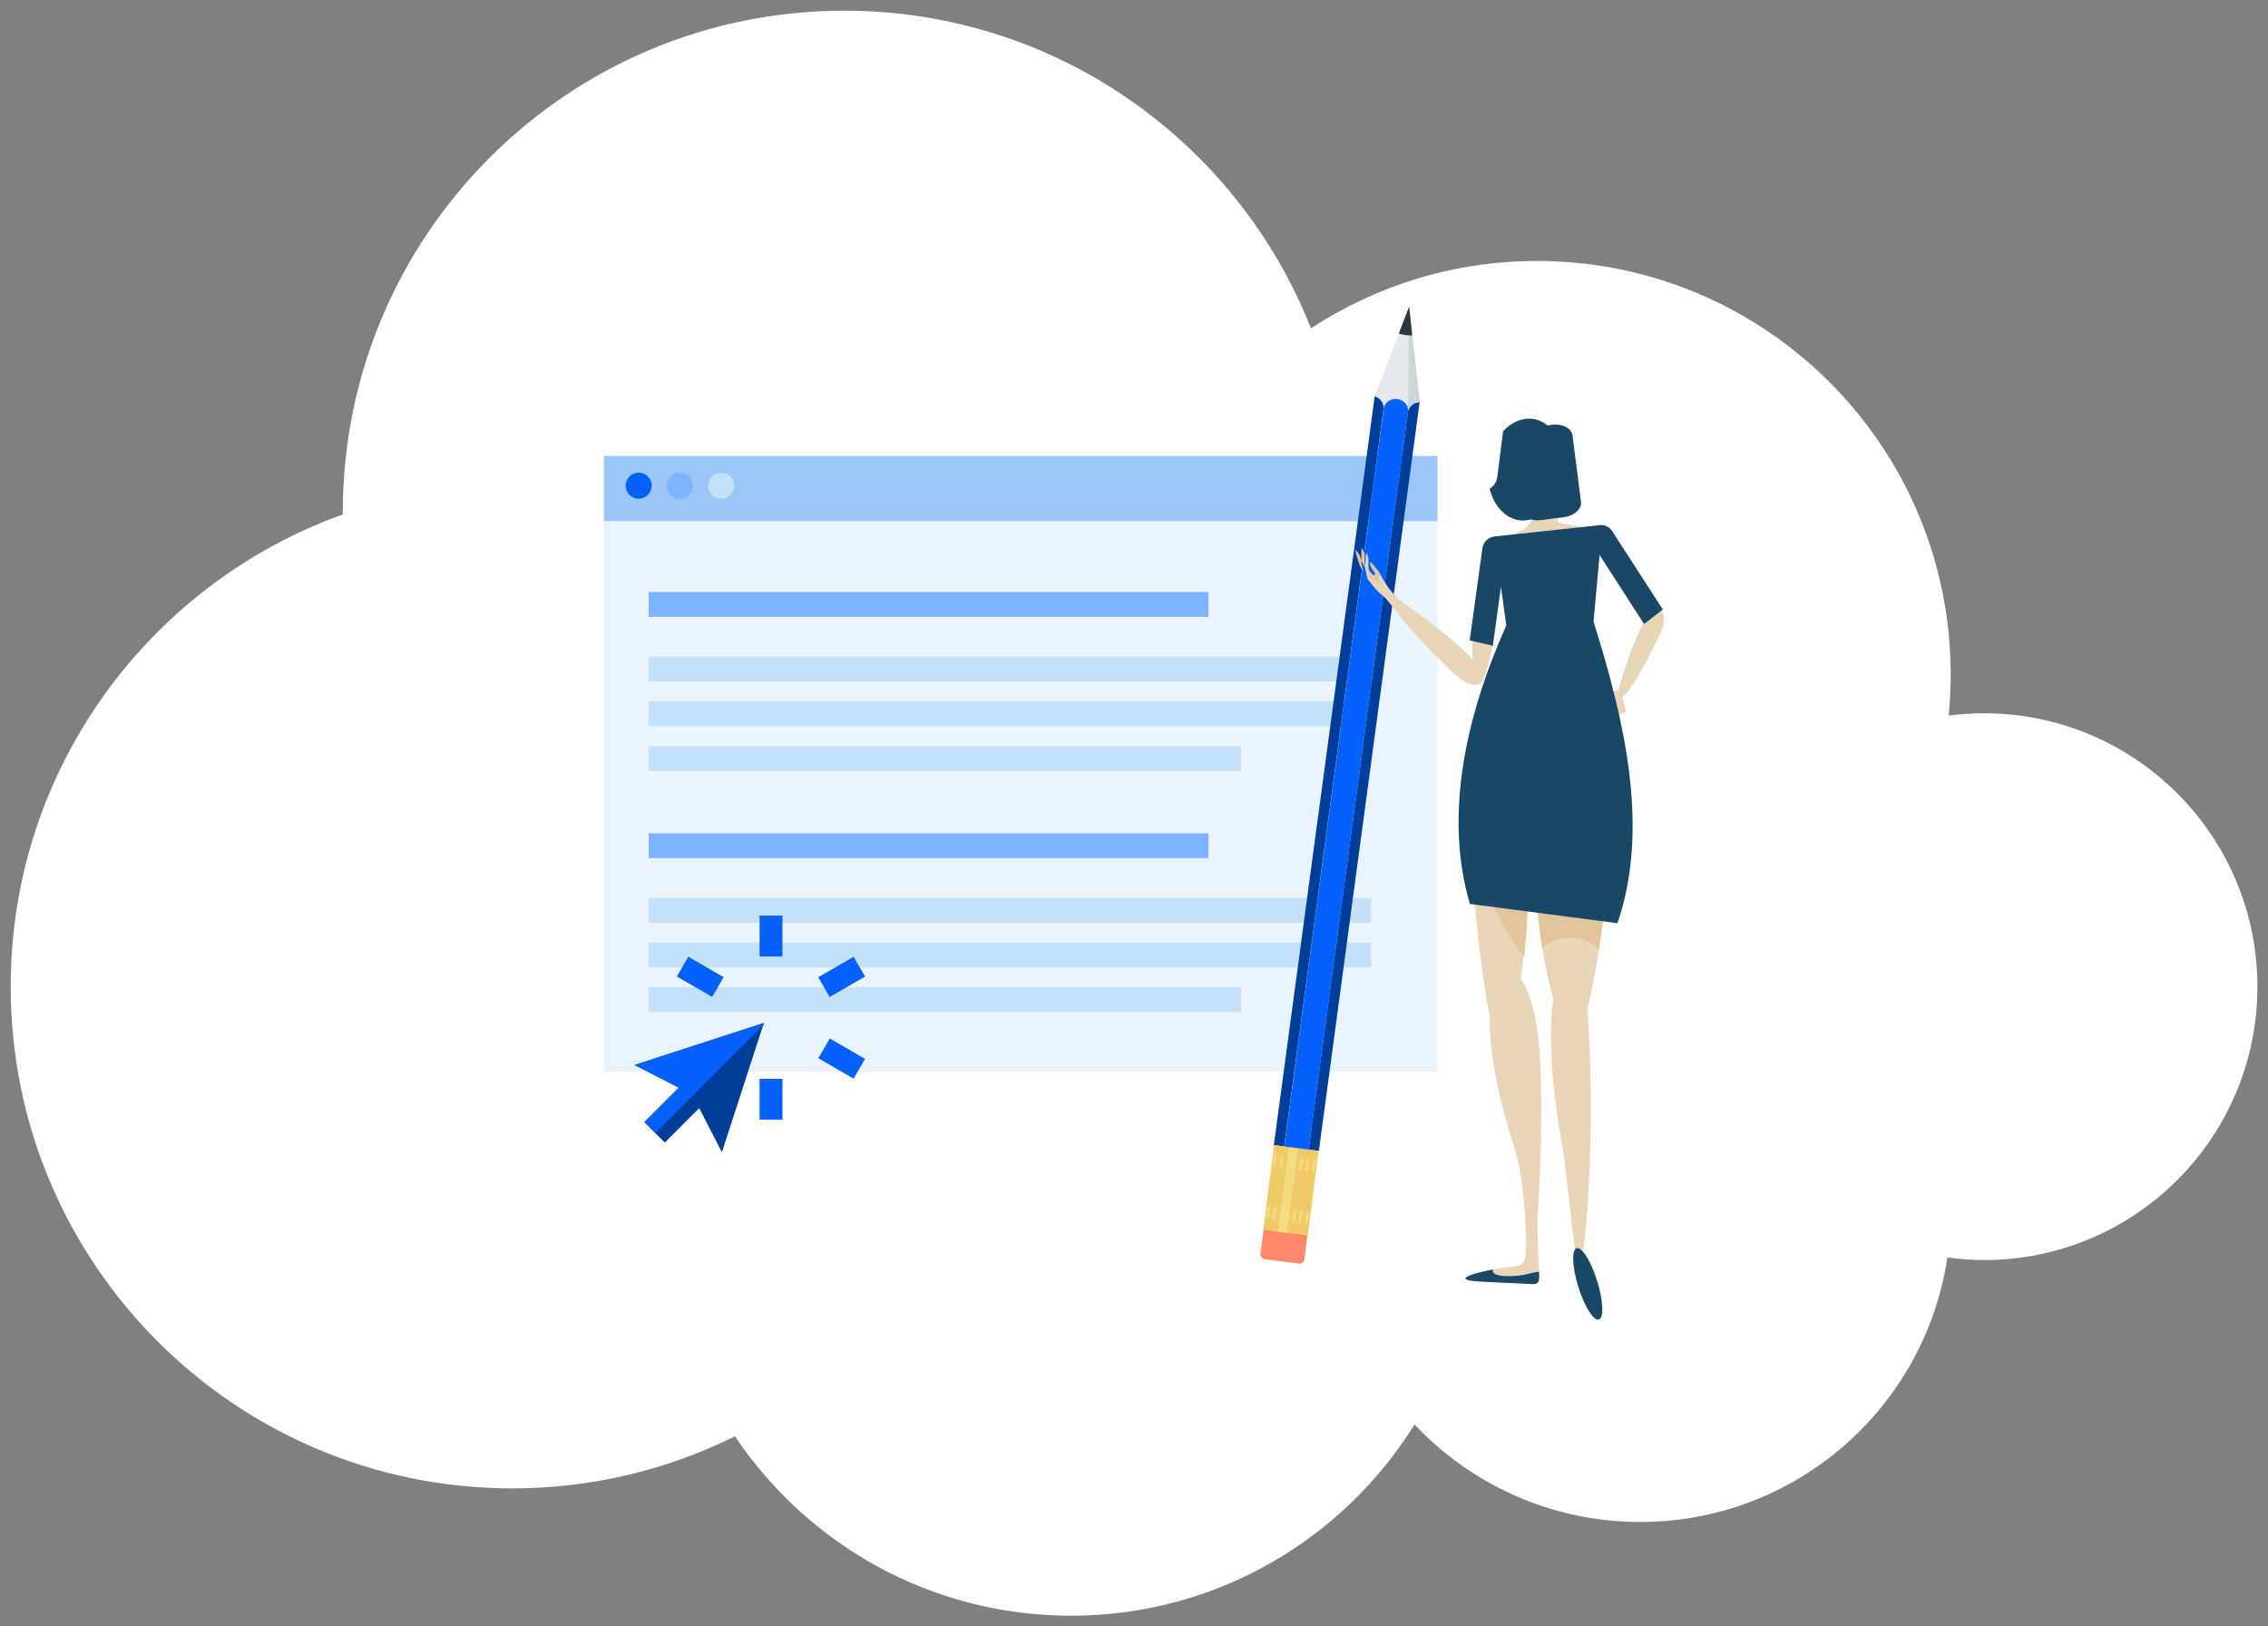
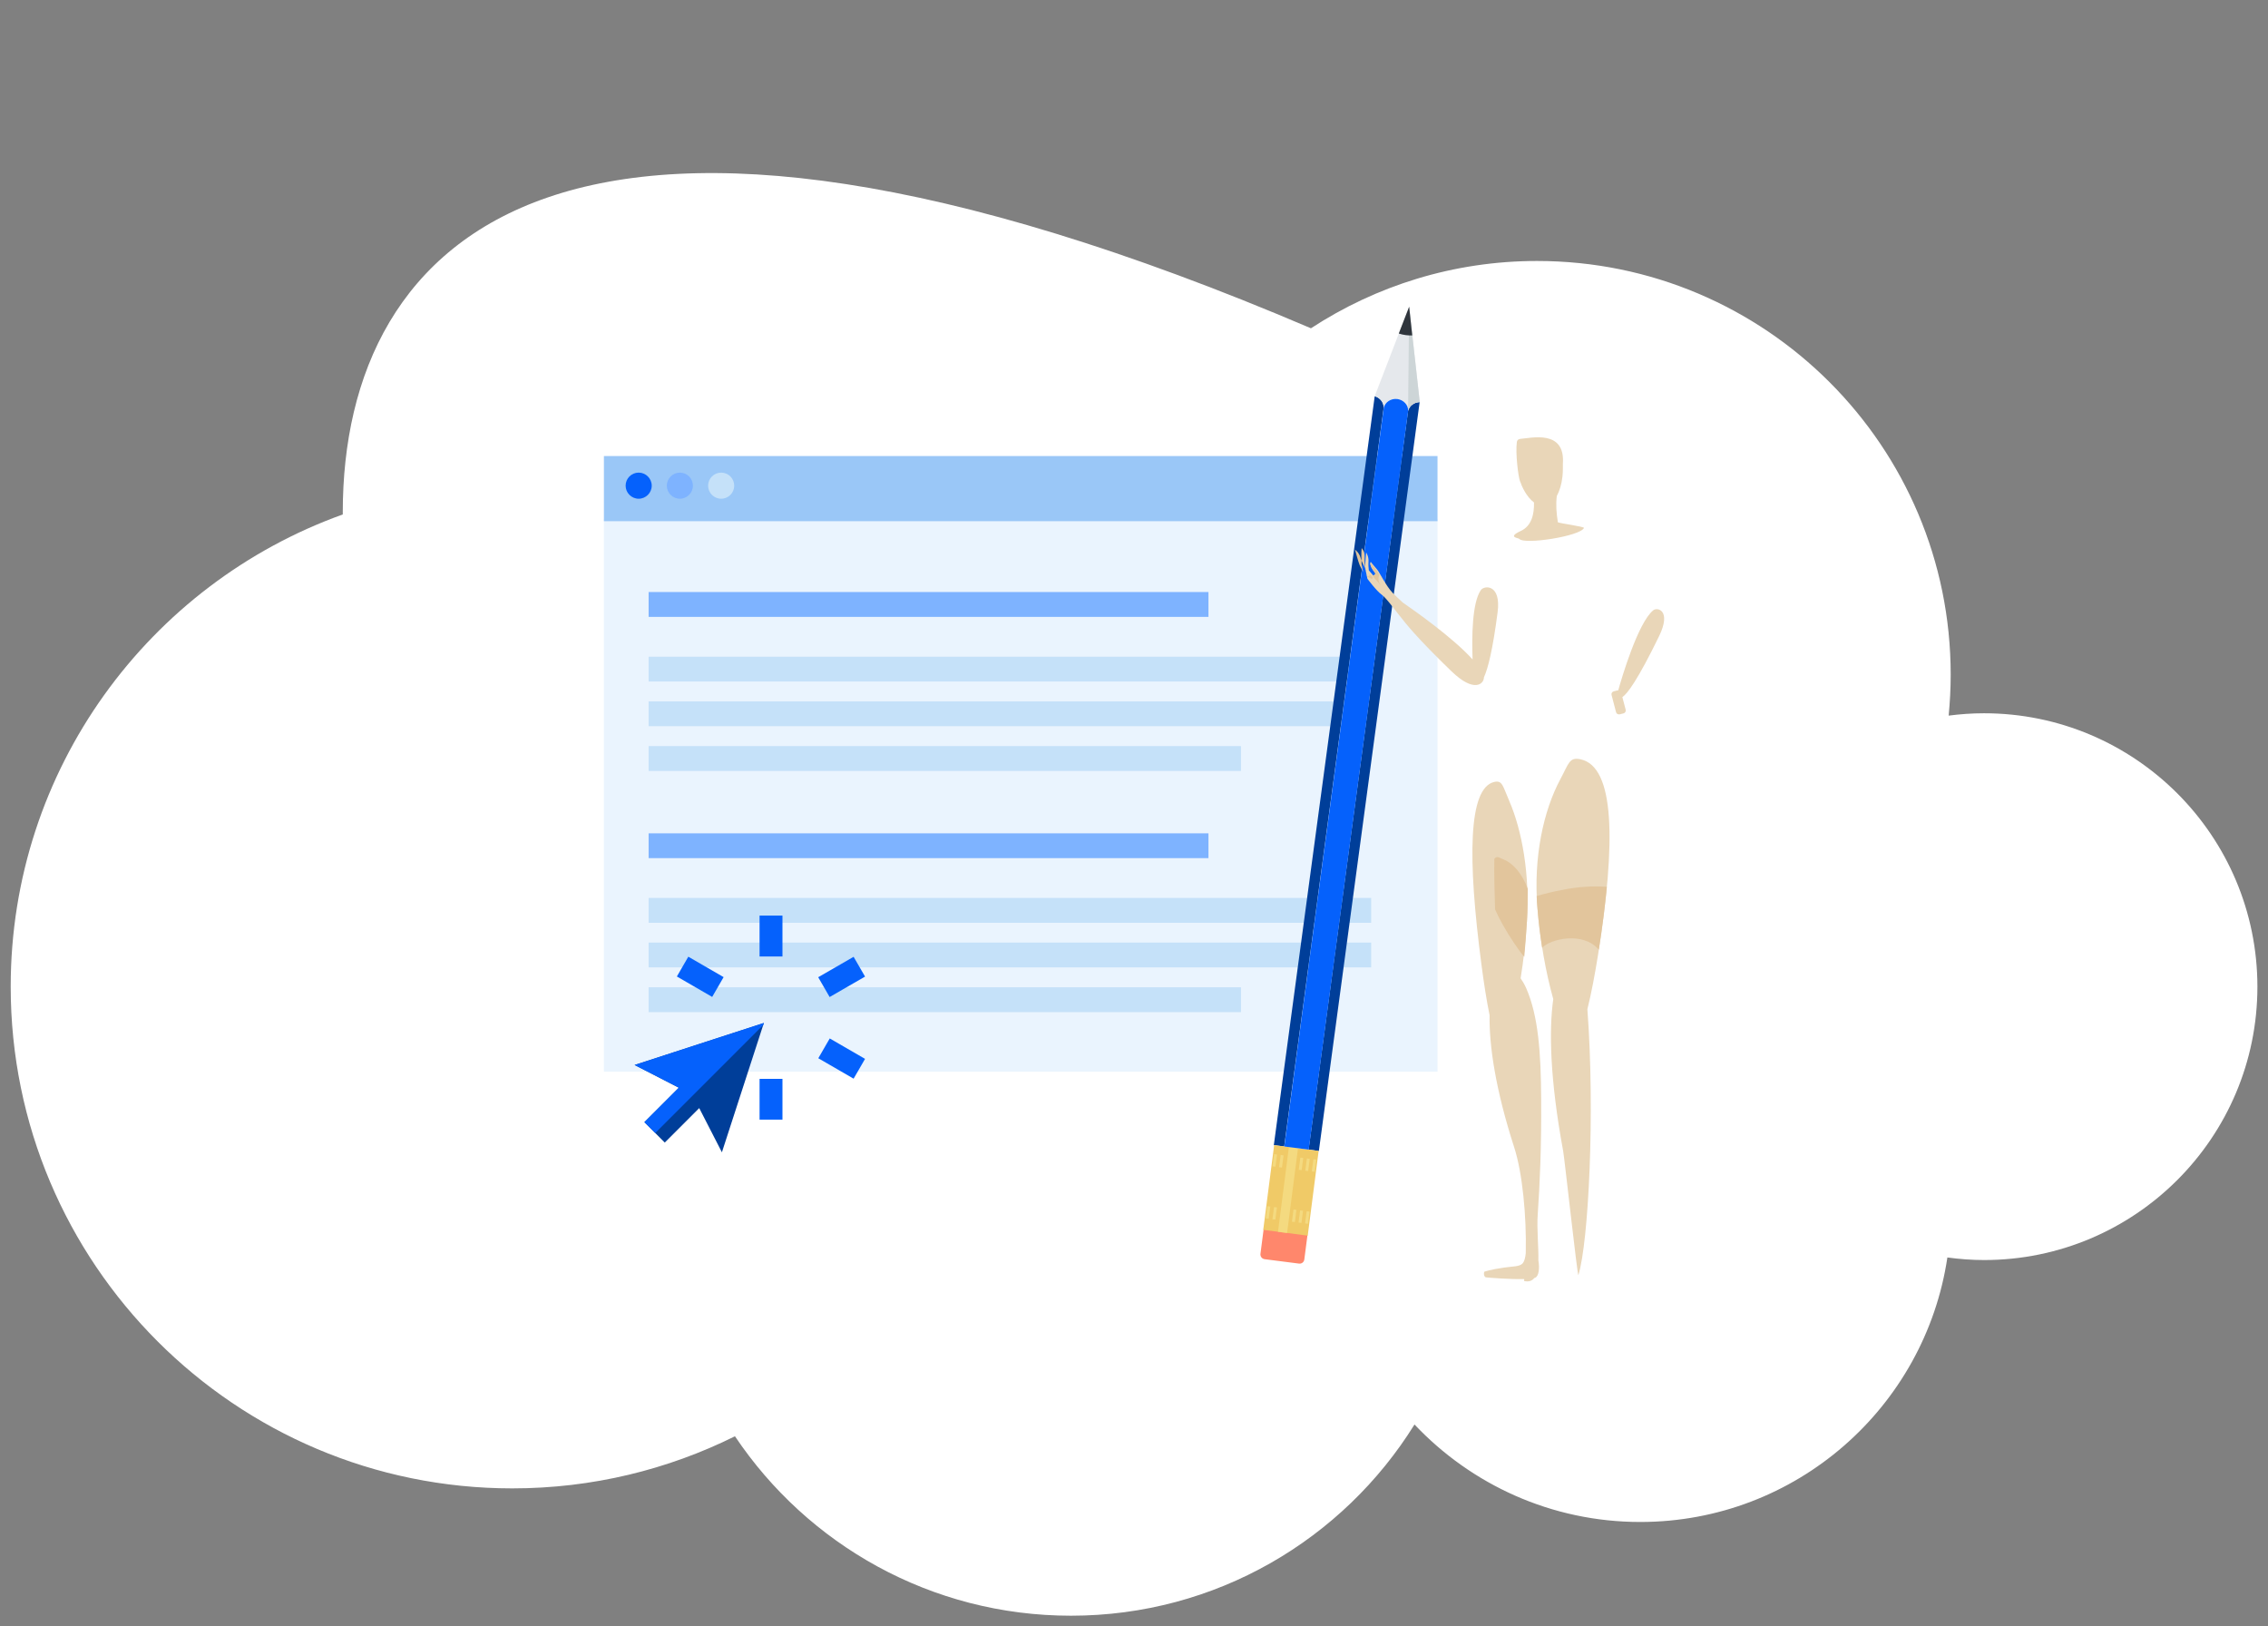
<svg xmlns="http://www.w3.org/2000/svg" version="1.1" id="_x30_" x="0px" y="0px" viewBox="0 0 212 152" style="enable-background:new 0 0 212 152;" xml:space="preserve">
  <rect x="0" y="0" width="212" height="152" fill="#808080" stroke="none" />
  <style type="text/css">
	.st0{fill:#FFFFFF;}
	.st1{fill:#EAF4FE;}
	.st2{fill:#9AC7F7;}
	.st3{fill:#7EB3FF;}
	.st4{fill:#C5E1F9;}
	.st5{fill:#FF876C;}
	.st6{fill:#003E99;}
	.st7{fill:#E5E8EC;}
	.st8{fill:#CDD5D7;}
	.st9{fill:#30363D;}
	.st10{fill:#F0CA67;}
	.st11{fill:#F4DA80;}
	.st12{fill:#0561FC;}
	.st13{fill:#E9D6B8;}
	.st14{fill:#E2C59C;}
	.st15{fill:#194866;}
</style>
-   <path id="_x30__163_" class="st0" d="M185.45,66.66c-1.12,0-2.22,0.08-3.3,0.22c0.12-1.26,0.19-2.53,0.19-3.82  c0-21.36-17.31-38.67-38.67-38.67c-7.8,0-15.05,2.32-21.13,6.29C115.68,13.3,98.74,1,78.93,1C53.03,1,32.04,21.99,32.04,47.89  c0,0.06,0,0.12,0,0.19C13.95,54.57,1,71.88,1,92.21c0,25.89,20.99,46.89,46.89,46.89c7.48,0,14.54-1.76,20.81-4.87  C75.48,144.34,87.01,151,100.11,151c13.56,0,25.44-7.14,32.11-17.87c5.29,5.6,12.79,9.11,21.1,9.11c14.57,0,26.62-10.73,28.71-24.72  c1.12,0.15,2.27,0.24,3.43,0.24c14.11,0,25.55-11.44,25.55-25.55C211,78.1,199.56,66.66,185.45,66.66z" />
+   <path id="_x30__163_" class="st0" d="M185.45,66.66c-1.12,0-2.22,0.08-3.3,0.22c0.12-1.26,0.19-2.53,0.19-3.82  c0-21.36-17.31-38.67-38.67-38.67c-7.8,0-15.05,2.32-21.13,6.29C53.03,1,32.04,21.99,32.04,47.89  c0,0.06,0,0.12,0,0.19C13.95,54.57,1,71.88,1,92.21c0,25.89,20.99,46.89,46.89,46.89c7.48,0,14.54-1.76,20.81-4.87  C75.48,144.34,87.01,151,100.11,151c13.56,0,25.44-7.14,32.11-17.87c5.29,5.6,12.79,9.11,21.1,9.11c14.57,0,26.62-10.73,28.71-24.72  c1.12,0.15,2.27,0.24,3.43,0.24c14.11,0,25.55-11.44,25.55-25.55C211,78.1,199.56,66.66,185.45,66.66z" />
  <rect id="_x30__65_" x="56.45" y="48.51" class="st1" width="77.92" height="51.65" />
  <rect id="_x30__66_" x="56.45" y="42.62" class="st2" width="77.92" height="6.09" />
  <path id="_x30__67_" class="st3" d="M64.77,45.39c0,0.67-0.55,1.22-1.22,1.22c-0.67,0-1.22-0.55-1.22-1.22  c0-0.67,0.55-1.22,1.22-1.22C64.23,44.17,64.77,44.72,64.77,45.39z M112.96,55.33H60.63v2.32h52.33V55.33z M112.96,77.88H60.63v2.32  h52.33V77.88z" />
  <path id="_x30__68_" class="st4" d="M68.63,45.39c0,0.67-0.54,1.22-1.22,1.22c-0.67,0-1.22-0.55-1.22-1.22  c0-0.67,0.55-1.22,1.22-1.22C68.09,44.17,68.63,44.72,68.63,45.39z M128.17,61.37H60.63v2.32h67.54V61.37z M128.17,65.55H60.63v2.32  h67.54V65.55z M116,69.73H60.63v2.32H116V69.73z M128.17,83.92H60.63v2.32h67.54V83.92z M128.17,88.09H60.63v2.32h67.54V88.09z   M116,92.27H60.63v2.32H116V92.27z" />
  <path id="_x30__69_" class="st5" d="M117.82,117.18l0.3-2.32l4.1,0.53l-0.3,2.32c-0.03,0.25-0.26,0.42-0.51,0.38l-3.2-0.41  C117.97,117.65,117.79,117.43,117.82,117.18z" />
  <path id="_x30__70_" class="st6" d="M59.32,99.53l6.04-1.96l6.04-1.96l-1.96,6.04l-1.96,6.04l-2.12-4.13l-3.22,3.22l-1.9-1.9  l3.22-3.22L59.32,99.53z M120.04,107.15l9.3-69.06c0-0.49-0.34-0.92-0.84-1.06l-9.43,69.99L120.04,107.15z M122.32,107.44l0.96,0.13  l9.42-69.99c-0.51,0.01-0.95,0.34-1.08,0.81L122.32,107.44z" />
  <path id="_x30__71_" class="st7" d="M132.71,37.57c-0.51,0.01-0.96,0.34-1.09,0.81l0,0c0,0,0-0.01,0-0.01c0,0,0,0.01,0,0.01  c0-0.54-0.43-1.01-1.02-1.09c-0.59-0.07-1.12,0.28-1.26,0.8v-0.01c0,0,0,0.01,0,0.01l0,0c0-0.49-0.35-0.92-0.84-1.06l3.22-8.36  L132.71,37.57z" />
  <path id="_x30__72_" class="st8" d="M132.71,37.57c-0.51,0.01-0.96,0.34-1.09,0.81l0,0c0,0,0-0.01,0-0.01c0,0,0,0.01,0,0.01  c0-0.54,0.1-9.71,0.1-9.71L132.71,37.57z" />
  <path id="_x30__73_" class="st9" d="M132.01,31.35c-0.2,0-0.4,0-0.6-0.03c-0.23-0.03-0.45-0.08-0.66-0.15l0.97-2.51L132.01,31.35z" />
  <path id="_x30__74_" class="st10" d="M119.1,107.02l4.16,0.54l-1.02,7.92l-4.16-0.54L119.1,107.02z" />
  <path id="_x30__75_" class="st11" d="M120.48,107.2l0.85,0.11l-1.02,7.92l-0.85-0.11L120.48,107.2z M119.22,109.04l0.15-1.14  l-0.27-0.04l-0.15,1.14L119.22,109.04z M119.83,109.12l0.15-1.14l-0.27-0.04l-0.15,1.14L119.83,109.12z M121.67,109.36l0.15-1.14  l-0.27-0.03l-0.15,1.14L121.67,109.36z M122.28,109.44l0.15-1.14l-0.27-0.03l-0.15,1.14L122.28,109.44z M122.89,109.51l0.15-1.14  l-0.27-0.03l-0.15,1.14L122.89,109.51z M118.59,113.9l0.15-1.14l-0.27-0.03l-0.15,1.14L118.59,113.9z M119.21,113.98l0.15-1.14  l-0.27-0.03l-0.15,1.14L119.21,113.98z M121.04,114.21l0.14-1.14l-0.27-0.03l-0.15,1.14L121.04,114.21z M121.65,114.29l0.15-1.14  l-0.27-0.03l-0.15,1.14L121.65,114.29z M122.26,114.37l0.15-1.14l-0.27-0.03l-0.15,1.14L122.26,114.37z" />
  <path id="_x30__76_" class="st12" d="M60.92,45.39c0,0.67-0.55,1.22-1.22,1.22c-0.67,0-1.22-0.55-1.22-1.22  c0-0.67,0.54-1.22,1.22-1.22C60.37,44.17,60.92,44.72,60.92,45.39z M59.32,99.53l4.13,2.12l-3.22,3.22l1.02,1.02l10.09-10.09  l0.06-0.2l-6.04,1.96L59.32,99.53z M73.13,85.57H71v3.82h2.14V85.57z M80.86,91.27l-1.07-1.85l-3.31,1.91l1.07,1.85L80.86,91.27z   M80.86,98.96l-3.3-1.91l-1.07,1.85l3.3,1.91L80.86,98.96z M73.13,100.83H71v3.81h2.14V100.83z M67.64,91.32l-3.3-1.91l-1.07,1.85  l3.3,1.91L67.64,91.32z M131.63,38.38L131.63,38.38c0,0,0-0.01,0-0.01C131.62,38.37,131.62,38.38,131.63,38.38  c0-0.54-0.43-1.01-1.02-1.09c-0.59-0.07-1.12,0.28-1.26,0.8v-0.01c0,0,0,0,0,0.01l0,0l-9.3,69.06l2.28,0.29L131.63,38.38z" />
  <path id="_x30__78_" class="st13" d="M142.14,49.63c1.06-0.48,1.27-1.63,1.25-2.67c-0.15-0.12-0.3-0.25-0.44-0.42  c-0.01,0-0.01-0.01-0.01-0.01c-0.03-0.04-0.07-0.08-0.1-0.13c-0.01-0.01-0.02-0.03-0.03-0.04c-0.03-0.04-0.06-0.08-0.09-0.12  c-0.01-0.01-0.02-0.03-0.03-0.04c-0.04-0.05-0.07-0.11-0.1-0.16c-0.01-0.01-0.02-0.03-0.03-0.04c-0.02-0.04-0.05-0.08-0.07-0.13  c-0.01-0.02-0.03-0.05-0.04-0.07c-0.02-0.04-0.04-0.07-0.06-0.11c-0.01-0.02-0.02-0.05-0.04-0.08c-0.02-0.05-0.05-0.1-0.07-0.15  c-0.02-0.04-0.04-0.08-0.05-0.11c-0.01-0.04-0.03-0.07-0.04-0.11c-0.02-0.03-0.03-0.07-0.04-0.11c-0.01-0.03-0.02-0.06-0.04-0.09  c-0.01-0.03-0.02-0.05-0.03-0.07v0c-0.16-0.44-0.44-2.6-0.29-3.68c0.02-0.13,0.12-0.25,0.3-0.27c1.07-0.09,4.23-0.89,4,2.32  c0,0,0,0,0,0c0,0.01,0,0.28,0,0.4c0,0.01,0,0.02,0,0.03c0,0.13-0.01,0.25-0.01,0.37c0,0.01,0,0.01,0,0.02  c-0.01,0.13-0.02,0.25-0.03,0.37c0,0.01,0,0.01,0,0.01c-0.08,0.72-0.27,1.34-0.53,1.82c-0.1,0.86-0.03,1.6,0.1,2.44  c0.02,0.09,2.49,0.41,2.44,0.54c-0.32,0.76-5.57,1.59-6.05,1.02C141.94,50.27,140.86,50.22,142.14,49.63z M147.73,70.96  c-1.05-0.22-1.08,0.38-1.88,1.87c-1.57,2.92-2.53,7.29-2.14,12.01c0.26,3.13,0.78,6.03,1.48,8.53c-0.4,2.84-0.33,7.42,0.93,14.23  c0.12,0.65,1.34,11.81,1.42,11.56c0.94-3,1.57-15.13,0.84-24.84c0.39-1.57,0.7-3.26,0.99-5.05  C151.06,78.65,150.95,71.64,147.73,70.96z M155.09,59.44c1.16-2.4-0.16-2.73-0.56-2.4c-1.42,1.18-2.91,6.21-3.27,7.49  c-0.02,0-0.04-0.01-0.06-0.01l-0.36,0.09c-0.15,0.04-0.24,0.19-0.2,0.34l0.42,1.61c0.04,0.15,0.19,0.23,0.34,0.2l0.36-0.09  c0.15-0.04,0.24-0.19,0.2-0.34l-0.31-1.18C152.12,64.84,153.1,63.53,155.09,59.44z M138.71,63.3c0.37-0.8,0.82-2.53,1.28-6.09  c0.34-2.65-1.26-2.51-1.57-2.06c-0.82,1.19-0.85,4.37-0.77,6.48c-1.87-2.07-5.5-4.61-6.53-5.32c-0.37-0.34-0.73-0.68-0.95-0.91  c-0.63-0.66-1.21-1.91-1.45-2.18c-0.41-0.46-0.59-0.71-0.59-0.71s-0.22,0.25,0.38,1c0.16,0.2-0.15,0.27-0.15,0.27l-0.41-0.48  c-0.03-0.25-0.05-0.53-0.03-0.8c0.04-0.49-0.22-0.87-0.22-0.87s-0.11,1.23-0.09,1.49c0,0.05,0.03,0.11,0.05,0.17l-0.01,0.01  l0.17,0.79c0,0,0.86,1.16,1.34,1.49c0.45,0.31,1.59,1.91,1.9,2.25c0.76,0.99,2.16,2.53,4.62,4.91  C137.79,64.78,138.71,63.93,138.71,63.3z M144.06,102.74c-0.02-4.31-0.26-7.81-1.41-10.41c-0.15-0.34-0.33-0.64-0.51-0.9  c0.27-1.66,0.47-3.44,0.59-5.32c0.28-4.4-0.46-8.5-1.65-11.25c-0.61-1.4-0.64-1.97-1.42-1.78c-2.42,0.59-2.49,7.14-1.18,17.09  c0.22,1.67,0.46,3.25,0.76,4.72c-0.05,2.81,0.55,6.93,2.3,12.34c0.77,2.38,1.16,6.43,1.08,9.9c-0.04,0.38-0.12,0.77-0.32,0.97  c-0.29,0.28-0.89,0.25-1.67,0.36c-1.35,0.19-1.84,0.38-1.84,0.38c-0.09-0.07-0.16,0.5,0.13,0.54c0.22,0.03,2.24,0.19,3.56,0.16  c-0.01,0.06-0.01,0.12-0.02,0.18c0.45,0.1,0.76-0.02,0.96-0.28c0.03-0.01,0.07-0.02,0.09-0.03c0.33-0.15,0.42-0.88,0.29-1.62  c0.03-1.27-0.16-2.92-0.06-4.3C143.93,110.69,144.09,107.3,144.06,102.74z" />
  <path id="_x30__77_" class="st14" d="M128.05,53.74c0,0-0.17,0.19-0.32,0.06c-0.25-0.21-0.55-0.78-0.64-1  c-0.11-0.23-0.43-1.43-0.43-1.43s0.38,0.26,0.51,0.74C127.35,52.82,128.05,53.74,128.05,53.74z M127.97,53.59  c-0.35-0.31-0.45-0.84-0.41-1.49c0.03-0.62-0.28-0.87-0.28-0.87s-0.06,0.4-0.01,1.36c0.01,0.27,0.05,0.56,0.16,0.81  C127.76,54.14,128.86,54.39,127.97,53.59z M143.64,83.74c0.01,0.37,0.03,0.73,0.07,1.11c0.1,1.28,0.25,2.53,0.44,3.73  c0.73-0.81,3.81-1.58,5.3,0.18c0.33-2.12,0.58-4.09,0.75-5.88c-1.31-0.09-2.7-0.01-4.12,0.28  C145.24,83.31,144.43,83.51,143.64,83.74z M141.49,88.08c0.33,0.49,0.65,0.95,0.99,1.34c0.1-1.07,0.18-2.18,0.25-3.32  c0.06-1.03,0.08-2.05,0.08-3.03c-0.55-1.47-1.4-2.41-2.27-2.75c-0.45-0.18-0.59-0.36-0.86-0.06c-0.02,1.4,0.01,2.99,0.07,4.73  C140.17,85.95,140.76,86.98,141.49,88.08z M128.15,53.55c0.02,0.04,0.03,0.09,0.04,0.11c0.13,0.17,0.27,0.38,0.36,0.46  c0.14,0.12,0.51,0.6,0.51,0.6s-0.38-0.74-0.41-0.86c-0.02-0.05-0.03-0.12-0.06-0.19c-0.04,0.09-0.25,0.12-0.25,0.12L128.15,53.55z   M128.4,53.77c0.15,0.3,0.51,0.73,0.49,0.64c-0.11-0.5,0.07-0.63,0.04-0.68c-0.15-0.27-0.28-0.48-0.36-0.57  c-0.23-0.26-0.38-0.45-0.48-0.57c-0.02,0.13,0.01,0.41,0.42,0.92C128.62,53.67,128.47,53.74,128.4,53.77z" />
-   <path id="_x30__79_" class="st15" d="M149.52,51.87l-0.57,6.3c0.01,0,0.02,0,0.03,0c2.78,8.89,5.3,19.13,2.21,28.11  c-4.6-0.6-9.19-1.2-13.79-1.8c-2.48-8.37-0.31-17.75,3.4-26.03c0,0,0,0,0,0l-0.5-3.61l-0.76,5.51l-2.16-0.5l1.19-8.63  c0.08-0.61,0.59-1.04,1.18-1.09l9.52-1.02c0.13-0.04,0.26-0.05,0.39-0.04l0.11-0.01l0,0.01c0.37,0.04,0.72,0.23,0.93,0.57l4.73,7.32  l-1.75,1.36L149.52,51.87z M147.37,116.66c-0.48,0.15-0.41,1.76,0.16,3.6c0.57,1.84,1.44,3.21,1.92,3.06  c0.49-0.15,0.42-1.77-0.16-3.61C148.72,117.87,147.86,116.51,147.37,116.66z M143.87,118.92c0-0.02-0.01-0.04-0.01-0.06  c-0.03,0-0.05,0-0.08,0c0,0-0.43,0.05-1.09,0.23c-0.7,0.19-3.39,0.42-3.14-0.44c0.01-0.02-4.98,0.94-1.07,1.13l4.79,0.23  C144.03,120.04,143.85,119.39,143.87,118.92z M142.07,48.63c0.36,0.04,0.71,0,1.05-0.09c0.27,0.08,0.59,0.11,0.91,0.07l2.18-0.28  c0.95-0.12,1.66-0.77,1.57-1.45l-0.79-6.18c-0.09-0.68-0.93-1.12-1.89-1l-0.43,0.06c-0.41-0.32-0.88-0.54-1.4-0.61  c-1.02-0.13-2.01,0.33-2.77,1.16l-0.54,4.26c-0.06,0.47-0.33,0.86-0.72,1.11C139.64,47.27,140.7,48.46,142.07,48.63z" />
</svg>